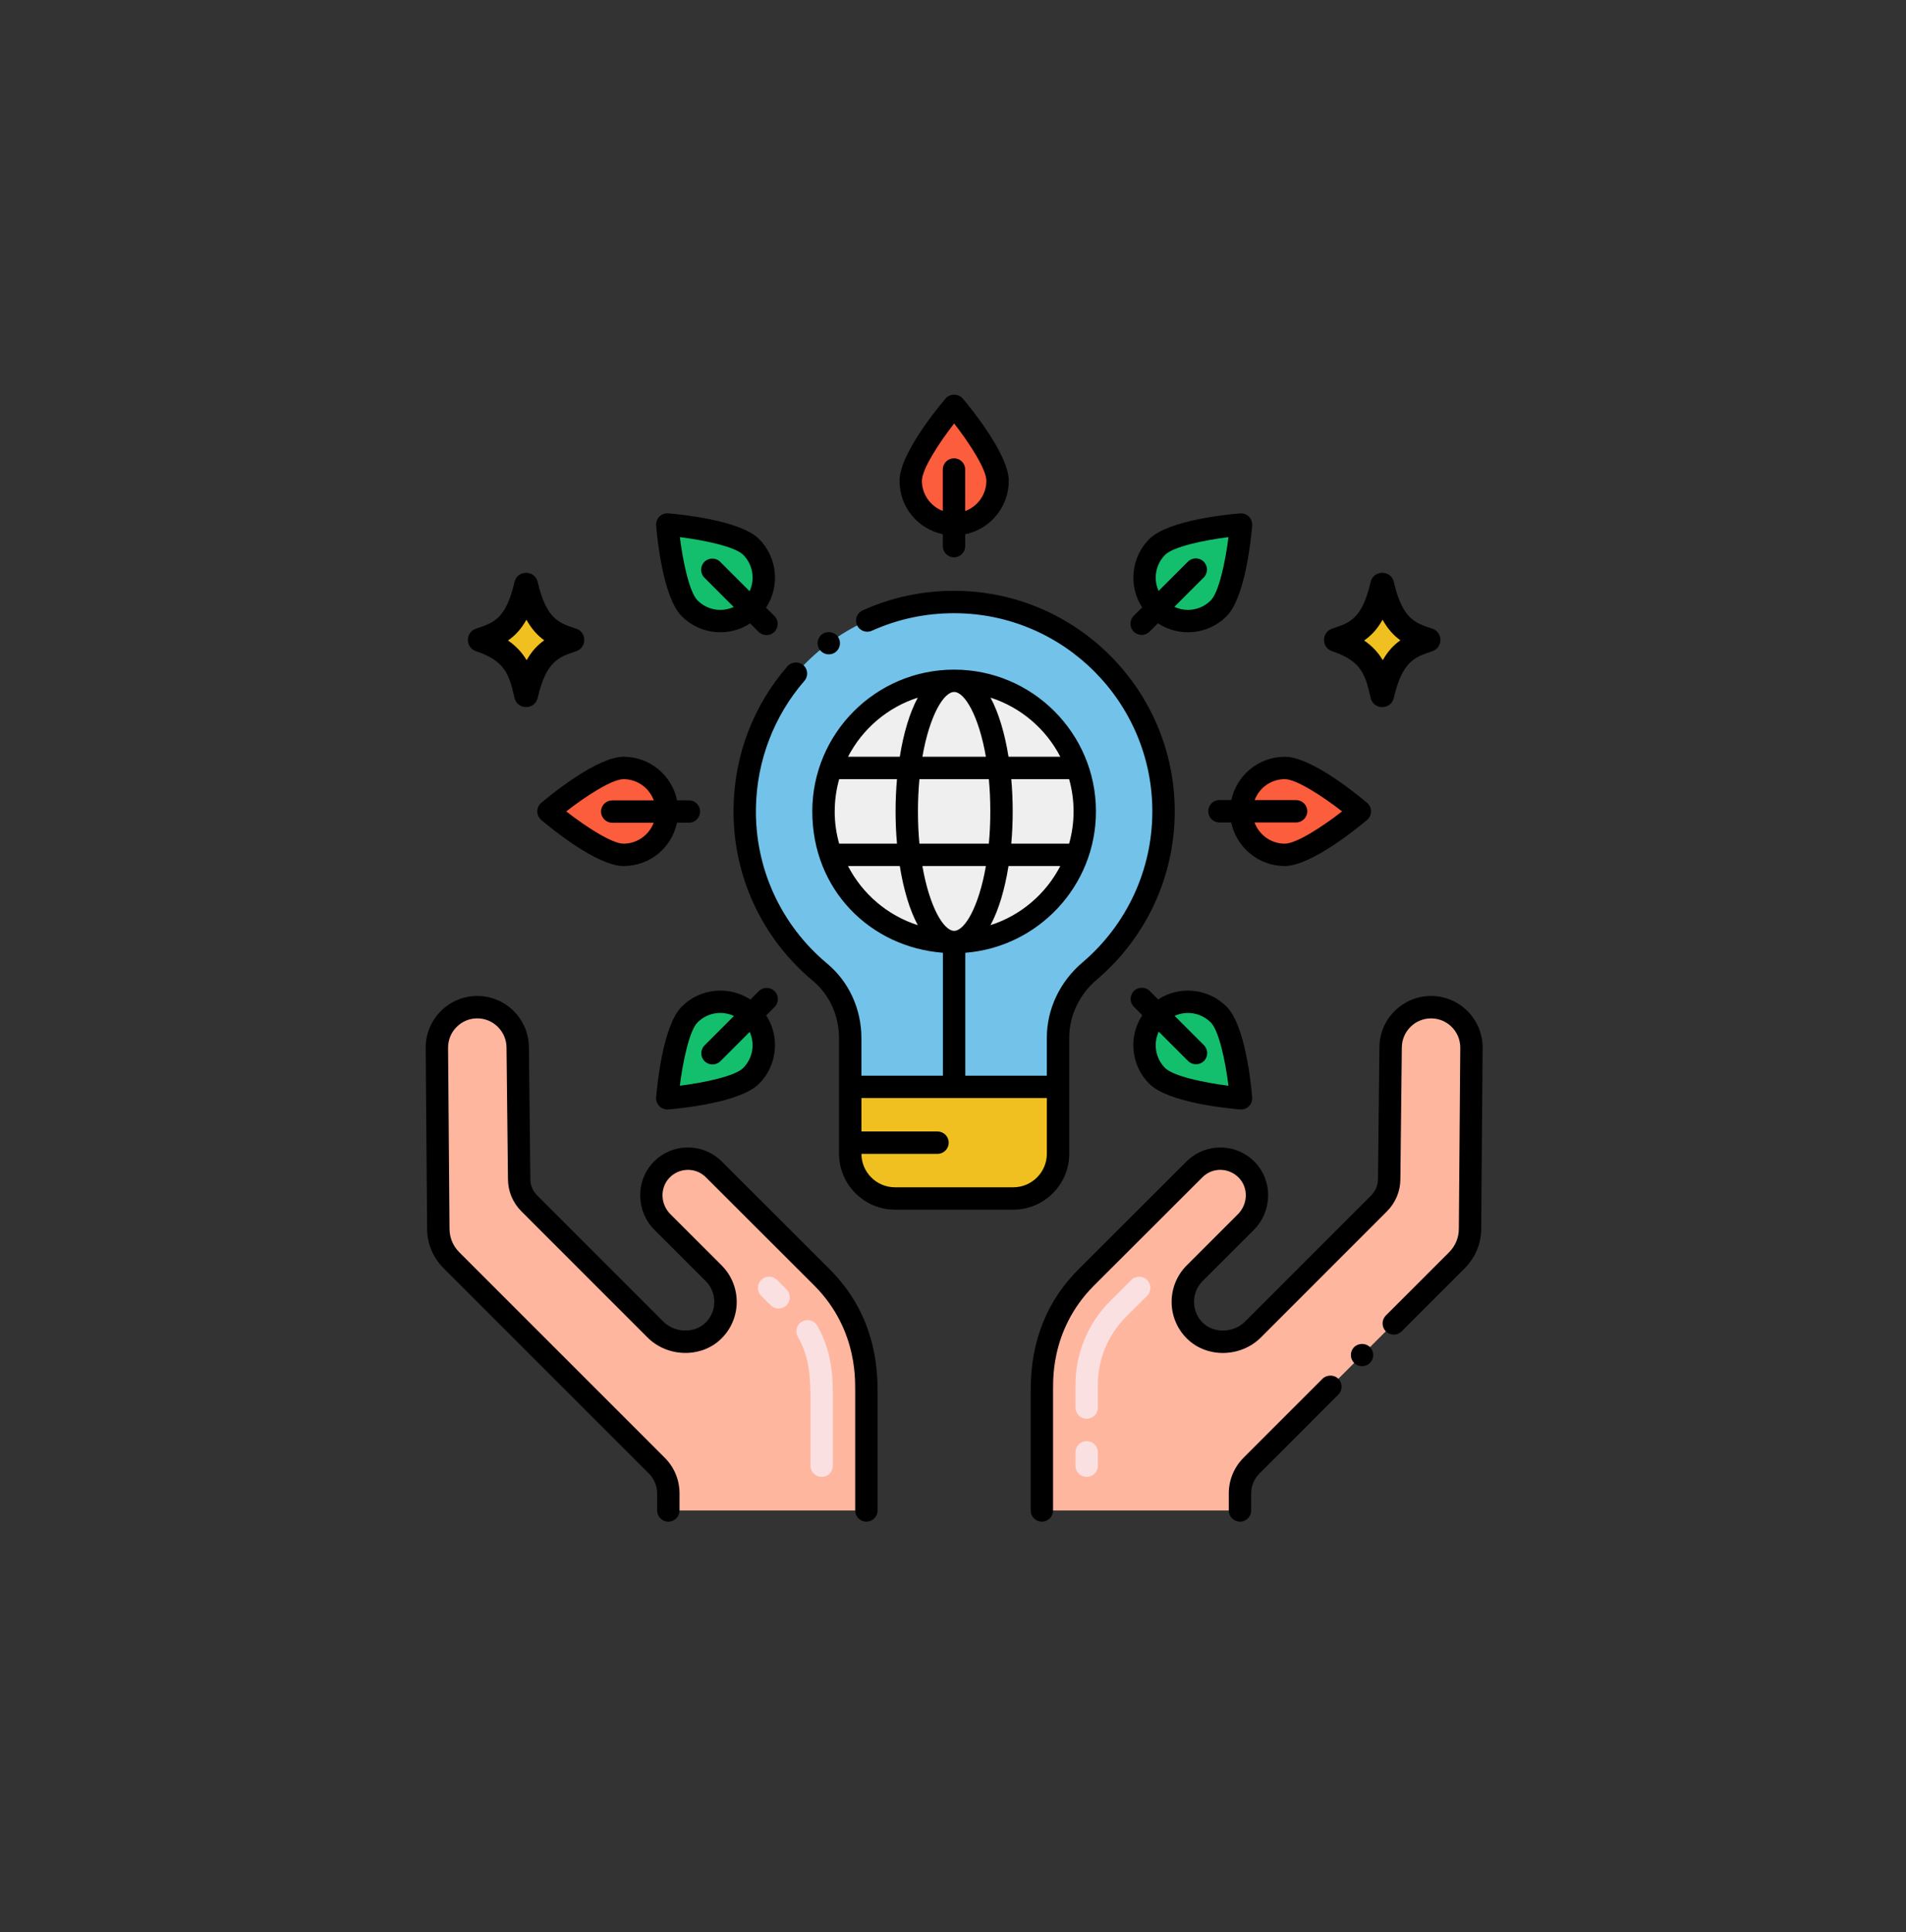
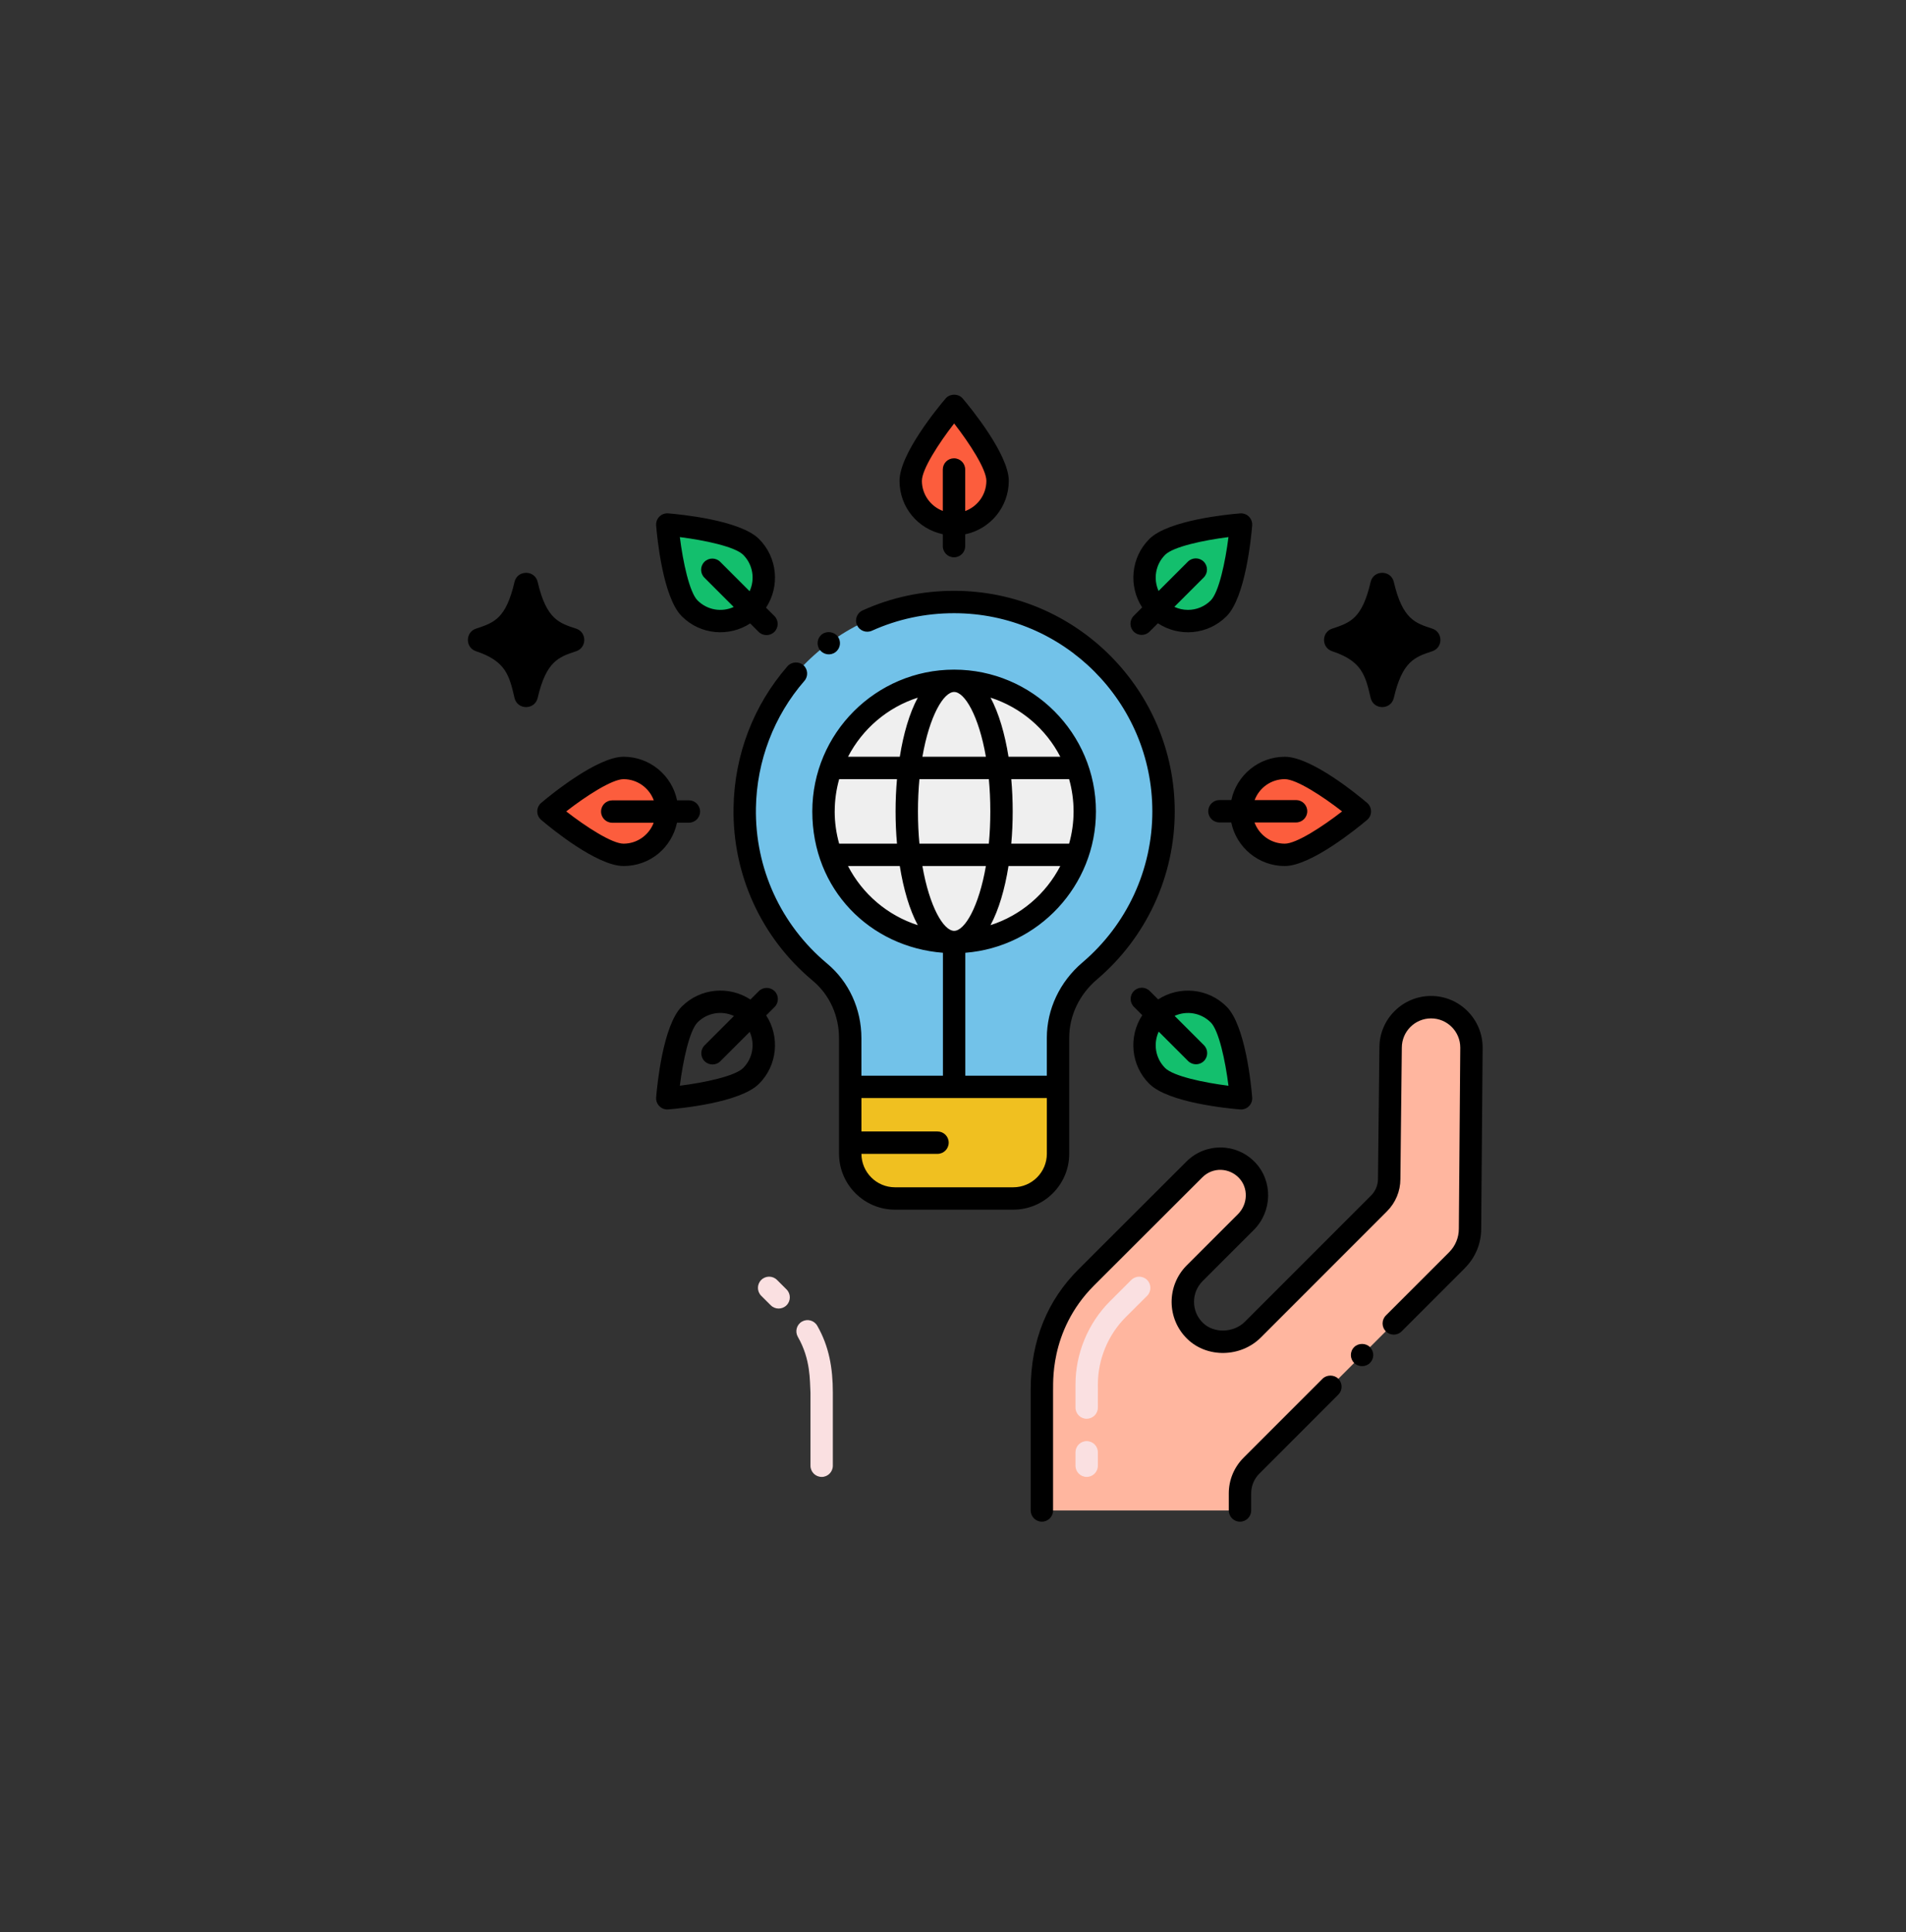
<svg xmlns="http://www.w3.org/2000/svg" id="Camada_1" data-name="Camada 1" width="781.64" height="792.42" viewBox="0 0 781.64 792.42">
  <rect x="0" y="0" width="781.64" height="792.42" fill="#333333" stroke="none" />
  <path d="m236.27,257.79c-6.84-2.25-12.19-3.71-15.77-19.13-1.17-5.02-8.35-5.01-9.51,0-3.5,15.07-8.38,16.69-15.77,19.13-4.45,1.47-4.46,7.8,0,9.27,12.27,4.05,13.66,10.05,15.77,19.13,1.17,5.04,8.34,5.03,9.51,0,3.5-15.07,8.64-16.77,15.77-19.13,4.45-1.47,4.46-7.8,0-9.27h0Z" stroke-width="0" />
-   <path d="m223.18,262.58c-2.7,1.91-5.12,4.44-7.21,8.15-1.74-2.92-4.13-5.67-7.65-8.08,2.84-1.95,5.4-4.61,7.56-8.52,2.2,3.96,4.72,6.59,7.3,8.44h0Z" fill="#f0c020" stroke-width="0" />
  <path d="m587.37,257.79c-6.84-2.25-12.19-3.71-15.77-19.13-1.17-5.02-8.35-5.01-9.51,0-3.5,15.07-8.38,16.69-15.77,19.13-4.45,1.47-4.46,7.8,0,9.27,12.27,4.05,13.66,10.05,15.77,19.13,1.17,5.04,8.34,5.03,9.51,0,3.5-15.07,8.64-16.77,15.77-19.13,4.45-1.47,4.46-7.8,0-9.27h0Z" stroke-width="0" />
-   <path d="m574.28,262.58c-2.7,1.91-5.12,4.44-7.21,8.15-1.74-2.92-4.13-5.67-7.65-8.08,2.85-1.95,5.4-4.61,7.56-8.52,2.2,3.96,4.72,6.59,7.31,8.44h0Z" fill="#f0c020" stroke-width="0" />
  <path d="m603.43,429.6l-.59,74.27c0,4.83-1.91,9.44-5.32,12.87l-84.29,84.29c-3.03,3.03-4.72,7.12-4.72,11.4v6.99h-81.24v-49.56h.04c-.59-17.11,5.93-33.76,18.1-45.94l44.38-44.33c5.95-5.97,15.69-5.93,21.59.24,5.8,6.04,5.27,15.59-.46,21.31l-21,20.98c-6.54,6.55-6.48,17.22.2,23.68,6.46,6.26,17.33,5.78,23.68-.57l51.72-51.74c2.68-2.68,4.17-6.28,4.17-10.04.32-28.4.19-16.45.59-53.84,0-9.15,7.44-16.59,16.59-16.59s16.56,7.44,16.56,16.59h0Z" fill="#ffb69f" stroke-width="0" />
-   <path d="m355.32,569.86v49.56h-81.24v-6.99c0-4.28-1.69-8.37-4.72-11.4l-84.29-84.29c-3.41-3.43-5.32-8.04-5.32-12.87l-.59-74.27c0-9.16,7.42-16.59,16.56-16.59s16.59,7.44,16.59,16.59c.4,37.36.27,25.42.59,53.84,0,3.76,1.49,7.36,4.17,10.04l51.72,51.74c6.35,6.35,17.22,6.83,23.68.57,6.68-6.46,6.74-17.12.2-23.68l-21-20.98c-5.74-5.75-6.24-15.27-.46-21.31,5.89-6.17,15.64-6.2,21.59-.24l44.38,44.33c19.31,20.52,18.14,45.94,18.14,45.94h0Z" fill="#ffb69f" stroke-width="0" />
  <path d="m477.17,332.74c0-47.43-38.45-85.88-85.88-85.88-47.15,0-85.05,37.21-85.86,84.36-.47,27.11,11.64,51.4,30.87,67.45,7.98,6.66,12.39,16.69,12.39,27.09v19.94h85.22v-20.11c0-10.63,4.89-20.54,12.99-27.42,18.52-15.75,30.28-39.21,30.28-65.42h0Z" fill="#72c2e9" stroke-width="0" />
  <path d="m433.9,445.7h-85.22v27.41c0,10.14,8.22,18.36,18.36,18.36h48.51c10.14,0,18.36-8.22,18.36-18.36v-27.41h0Z" fill="#f0c020" stroke-width="0" />
  <path d="m444.86,332.74c0,29.58-23.98,53.57-53.57,53.57s-53.57-23.98-53.57-53.57,23.98-53.57,53.57-53.57,53.57,23.98,53.57,53.57h0Z" fill="#efefef" stroke-width="0" />
  <path d="m409.11,197.16c0,9.84-7.98,17.81-17.81,17.81s-17.81-7.98-17.81-17.81,17.81-30.79,17.81-30.79c0,0,17.81,20.95,17.81,30.79h0Z" fill="#fc5d3d" stroke-width="0" />
  <path d="m499.76,249.47c-6.96,6.96-18.24,6.96-25.19,0-6.96-6.96-6.96-18.24,0-25.19,6.96-6.96,34.37-9.18,34.37-9.18,0,0-2.22,27.41-9.18,34.37h0Z" fill="#13bf6d" stroke-width="0" />
-   <path d="m282.83,416.02c6.96-6.96,18.24-6.96,25.19,0,6.96,6.96,6.96,18.24,0,25.19-6.96,6.96-34.37,9.18-34.37,9.18,0,0,2.22-27.41,9.18-34.37h0Z" fill="#13bf6d" stroke-width="0" />
  <path d="m526.88,350.56c-9.84,0-17.81-7.98-17.81-17.81s7.98-17.81,17.81-17.81,30.79,17.81,30.79,17.81c0,0-20.95,17.81-30.79,17.81h0Z" fill="#fc5d3d" stroke-width="0" />
  <path d="m255.71,314.93c9.84,0,17.81,7.97,17.81,17.81s-7.98,17.81-17.81,17.81-30.79-17.81-30.79-17.81c0,0,20.95-17.81,30.79-17.81h0Z" fill="#fc5d3d" stroke-width="0" />
  <path d="m474.57,441.21c-6.96-6.96-6.96-18.24,0-25.19,6.96-6.96,18.24-6.96,25.19,0,6.96,6.96,9.18,34.37,9.18,34.37,0,0-27.42-2.22-34.37-9.18h0Z" fill="#13bf6d" stroke-width="0" />
  <path d="m308.02,224.27c6.96,6.96,6.96,18.24,0,25.19-6.96,6.96-18.24,6.96-25.19,0-6.96-6.96-9.18-34.37-9.18-34.37,0,0,27.41,2.22,34.37,9.18h0Z" fill="#13bf6d" stroke-width="0" />
  <path d="m445.64,581.81h0c-2.53,0-4.59-2.06-4.59-4.59,0-9.69,0-9.47,0-9.47,0-12.69,5.14-25.12,14.11-34.1l8.78-8.77c1.79-1.79,4.7-1.79,6.49,0,1.79,1.79,1.79,4.7,0,6.49l-8.78,8.76c-7.26,7.27-11.42,17.33-11.42,27.61,0,0,.02-.34,0,9.48,0,2.53-2.06,4.58-4.59,4.58h0Zm0,23.84c-2.53,0-4.59-2.06-4.59-4.59v-5.5c0-2.53,2.05-4.59,4.59-4.59s4.59,2.05,4.59,4.59v5.5c0,2.53-2.05,4.59-4.59,4.59h0Z" fill="#fae0e1" stroke-width="0" />
  <path d="m316.07,535.26l-3.9-3.89c-1.79-1.79-1.79-4.7,0-6.49,1.79-1.79,4.69-1.8,6.49,0l3.9,3.89c1.79,1.79,1.79,4.7,0,6.49-1.79,1.79-4.69,1.8-6.49,0h0Zm20.89,70.39c-2.53,0-4.59-2.06-4.59-4.59v-29.89c-.29-4.98.13-13.72-5.18-22.96-1.26-2.2-.5-5,1.69-6.26,2.2-1.26,5-.5,6.26,1.69,4.84,8.43,6.4,17.37,6.4,27.4v30.03c0,2.53-2.05,4.59-4.59,4.59h0Z" fill="#fae0e1" stroke-width="0" />
  <path d="m600.77,519.97c4.3-4.32,6.66-10.04,6.66-16.07l.59-74.3c0-11.68-9.49-21.18-21.15-21.18s-21.18,9.5-21.18,21.13l-.59,53.89c0,2.56-1,4.97-2.82,6.8l-51.72,51.74c-4.66,4.66-12.72,4.9-17.24.51-4.85-4.69-4.86-12.41-.15-17.13l21-20.98c7.64-7.64,7.87-20.08.53-27.73-7.72-8.08-20.43-8.06-28.15-.32l-44.39,44.33c-12.33,12.34-19.48,28.65-19.48,49.19v49.56c0,2.53,2.05,4.59,4.59,4.59s4.59-2.06,4.59-4.59v-48.97c.24-1.84-2.06-24.4,16.79-43.28l44.39-44.33c4.42-4.43,11.14-3.89,15.03.18,3.92,4.08,3.74,10.75-.39,14.89l-21,20.99c-8.36,8.38-8.27,21.97.26,30.21,8.12,7.87,21.91,7.58,30.12-.62l51.72-51.74c3.55-3.55,5.51-8.27,5.51-13.23l.59-53.89c0-6.62,5.38-12,12-12s11.97,5.39,11.97,11.97l-.59,74.3c0,3.62-1.41,7.03-3.97,9.61,0,0,0,0-.01.01l-25.95,25.95c-1.84,1.88-1.73,4.77,0,6.5,1.78,1.78,4.69,1.8,6.48,0l25.93-25.93s.03-.02.05-.04h0Z" stroke-width="0" />
-   <path d="m217.49,483.39l-.59-53.79c0-11.68-9.5-21.18-21.18-21.18s-21.15,9.5-21.15,21.22l.59,74.23c0,6.07,2.36,11.79,6.67,16.11l84.29,84.29c2.17,2.18,3.37,5.07,3.37,8.16v6.99c0,2.53,2.05,4.59,4.59,4.59s4.59-2.06,4.59-4.59v-6.99c0-5.53-2.15-10.74-6.06-14.64l-84.28-84.28c-2.57-2.58-3.99-6.01-3.99-9.67l-.59-74.23c0-6.62,5.37-12,11.97-12s12,5.39,12,12.05l.59,53.79c0,5.01,1.96,9.73,5.51,13.28l51.73,51.74c8.2,8.2,21.99,8.49,30.11.62,8.51-8.22,8.64-21.81.25-30.22l-21-20.98c-4.13-4.13-4.3-10.81-.39-14.9,3.92-4.1,10.67-4.53,15.02-.16l44.38,44.32c18.74,18.76,16.56,41.43,16.79,43.27v48.99c0,2.53,2.06,4.59,4.59,4.59s4.59-2.06,4.59-4.59v-49.56c0-20.7-7.26-36.96-19.48-49.19l-44.37-44.32c-7.85-7.87-20.54-7.66-28.15.3-7.34,7.66-7.1,20.1.53,27.73l20.99,20.97c4.73,4.74,4.71,12.45-.14,17.14-4.53,4.39-12.58,4.14-17.24-.52l-51.73-51.74c-1.82-1.82-2.82-4.23-2.82-6.85h0Z" stroke-width="0" />
  <path d="m555.33,552.42c-1.87,1.91-1.71,4.79,0,6.5s4.68,1.8,6.48,0c1.76-1.75,1.87-4.59,0-6.5-1.72-1.73-4.75-1.73-6.48,0h0Z" stroke-width="0" />
  <path d="m542.36,565.4l-32.38,32.38c-3.94,3.97-6.06,9.16-6.06,14.65v6.99c0,2.53,2.06,4.59,4.59,4.59s4.59-2.06,4.59-4.59v-6.99c0-3.22,1.31-6.12,3.38-8.15l32.36-32.38c1.73-1.73,1.84-4.62,0-6.5-1.73-1.73-4.75-1.73-6.48,0h0Z" stroke-width="0" />
  <path d="m429.31,450.29v22.82c0,7.59-6.17,13.77-13.77,13.77h-48.51c-7.57,0-13.73-6.14-13.76-13.71h31.2c2.53,0,4.59-2.05,4.59-4.59s-2.05-4.59-4.59-4.59h-31.2v-13.71h76.04Zm-81.55-95.15h21.24c1.5,9.41,3.97,17.9,7.38,24.25-12.43-3.98-22.71-12.81-28.62-24.25h0Zm28.62-69.05c-3.42,6.35-5.89,14.84-7.38,24.24h-21.23c5.91-11.43,16.19-20.26,28.62-24.24h0Zm58.44,24.24h-21.23c-1.5-9.4-3.97-17.89-7.38-24.24,12.43,3.98,22.71,12.81,28.62,24.24h0Zm-28.62,69.06c3.42-6.35,5.89-14.85,7.38-24.25h21.24c-5.91,11.44-16.19,20.27-28.62,24.25h0Zm34.07-46.65c0,4.58-.65,9.01-1.83,13.22h-23.72c.39-4.34.58-8.79.58-13.22s-.19-8.88-.58-13.23h23.72c1.18,4.21,1.83,8.65,1.83,13.23h0Zm-48.98-48.98c4.35,0,10.13,9.88,13.02,26.57h-26.04c2.89-16.69,8.67-26.57,13.02-26.57h0Zm-14.84,48.98c0-4.69.22-9.11.6-13.23h28.47c.39,4.12.6,8.54.6,13.23s-.21,9.1-.6,13.22h-28.47c-.39-4.12-.6-8.54-.6-13.22h0Zm-34.14,0c0-4.58.65-9.02,1.83-13.23h23.71c-.39,4.35-.58,8.79-.58,13.23s.19,8.88.58,13.22h-23.72c-1.18-4.21-1.83-8.64-1.83-13.22h0Zm35.96,22.4h26.04c-2.89,16.69-8.67,26.58-13.02,26.58s-10.13-9.89-13.02-26.58h0Zm-34.18,117.98c0,12.65,10.29,22.94,22.94,22.94h48.51c12.65,0,22.94-10.29,22.94-22.94v-47.53c0-9.06,4.14-17.79,11.37-23.93,20.27-17.23,31.9-42.35,31.9-68.92,0-49.87-40.56-90.45-90.43-90.46-.01,0-.02,0-.04,0h-.02c-13.11,0-25.72,2.7-37.5,8.02-2.21.98-3.39,3.67-2.29,6.06,1.05,2.35,3.83,3.31,6.08,2.29,10.58-4.77,21.92-7.19,33.71-7.19,0,0,.01,0,.02,0,44.82,0,81.29,36.47,81.29,81.29,0,23.87-10.45,46.44-28.66,61.93-9.28,7.89-14.61,19.16-14.61,30.92v15.52h-33.43v-50.41c29.93-2.35,53.57-27.44,53.57-57.96,0-32.07-26.09-58.15-58.16-58.15s-58.16,26.09-58.16,58.15,23.64,55.61,53.57,57.96v50.41h-33.43v-15.36c0-12.01-5.12-23.16-14.04-30.61-19-15.85-29.65-39.12-29.22-63.84h0c.33-19.26,7.4-37.75,19.88-52.1,1.66-1.89,1.46-4.82-.44-6.46-1.85-1.61-4.88-1.4-6.48.44-13.96,16.03-21.78,36.4-22.14,57.97,0,0,0,.02,0,.02-.46,27.5,11.38,53.38,32.52,71.02,6.82,5.7,10.74,14.29,10.74,23.56v47.36h0Z" stroke-width="0" />
  <path d="m378.07,197.16c0-4.71,6.9-15.37,13.22-23.51,6.32,8.13,13.22,18.79,13.22,23.51,0,5.7-3.63,10.55-8.69,12.41v-17.04c0-2.53-2.05-4.59-4.59-4.59s-4.59,2.05-4.59,4.59v16.99c-5-1.89-8.58-6.71-8.58-12.37h0Zm13.17,31.38c2.53,0,4.59-2.05,4.59-4.59v-4.85c10.19-2.1,17.87-11.14,17.87-21.94s-15.75-30.05-18.91-33.76c-1.74-2.05-5.25-2.05-6.99,0-3.16,3.71-18.91,22.8-18.91,33.76s7.63,19.76,17.75,21.91v4.88c0,2.53,2.05,4.59,4.59,4.59h0Z" stroke-width="0" />
  <path d="m477.81,227.52c3.33-3.33,15.75-5.99,25.98-7.27-1.28,10.22-3.94,22.64-7.27,25.98-2.5,2.5-5.82,3.87-9.35,3.87-1.96,0-3.85-.44-5.58-1.24l12.05-12.05c1.79-1.79,1.79-4.7,0-6.49-1.79-1.79-4.7-1.79-6.49,0l-12.02,12.02c-2.2-4.87-1.32-10.81,2.68-14.81h0Zm-12.88,31.5c1.79,1.79,4.7,1.79,6.49,0l3.43-3.43c8.58,5.67,20.41,4.87,28.15-2.88,7.76-7.76,10.11-32.39,10.51-37.24.22-2.8-2.1-5.16-4.94-4.94-4.86.39-29.49,2.75-37.24,10.51-7.61,7.61-8.58,19.37-2.94,28.05l-3.45,3.45c-1.79,1.79-1.79,4.7,0,6.49h0Z" stroke-width="0" />
  <path d="m304.78,437.96c-3.33,3.33-15.75,5.99-25.98,7.27,1.28-10.22,3.93-22.64,7.27-25.98,3.87-3.87,9.79-5.01,14.92-2.62l-12.05,12.05c-1.79,1.79-1.79,4.7,0,6.49,1.79,1.79,4.7,1.79,6.49,0l12.02-12.02c2.2,4.87,1.32,10.81-2.68,14.81h0Zm12.88-31.5c-1.79-1.79-4.7-1.79-6.49,0l-3.43,3.43c-8.69-5.72-20.52-4.76-28.15,2.88-7.76,7.76-10.11,32.39-10.51,37.24-.22,2.8,2.11,5.17,4.95,4.94,4.86-.39,29.49-2.75,37.24-10.51,7.61-7.61,8.58-19.37,2.94-28.05l3.45-3.45c1.79-1.79,1.79-4.7,0-6.49h0Z" stroke-width="0" />
  <path d="m526.88,345.97c-5.7,0-10.55-3.63-12.41-8.7h17.04c2.53,0,4.59-2.05,4.59-4.59s-2.05-4.59-4.59-4.59h-16.99c1.89-5,6.71-8.58,12.36-8.58,4.72,0,15.38,6.9,23.51,13.23-8.13,6.32-18.79,13.23-23.51,13.23h0Zm0-35.63c-10.76,0-19.76,7.63-21.91,17.75h-4.88c-2.53,0-4.59,2.05-4.59,4.59s2.05,4.59,4.59,4.59h4.84c2.1,10.19,11.14,17.87,21.94,17.87s30.05-15.75,33.77-18.91c2.16-1.83,2.15-5.16,0-6.99-3.72-3.16-22.8-18.91-33.77-18.91h0Z" stroke-width="0" />
  <path d="m268.12,328.21h-17.04c-2.53,0-4.59,2.05-4.59,4.59s2.05,4.59,4.59,4.59h16.99c-1.89,5-6.71,8.58-12.36,8.58-4.72,0-15.38-6.9-23.51-13.23,8.13-6.32,18.79-13.22,23.51-13.22,5.7,0,10.55,3.63,12.41,8.7h0Zm-46.17,1.03c-2.16,1.83-2.15,5.16,0,6.99,3.71,3.16,22.8,18.91,33.77,18.91s19.76-7.63,21.91-17.76h4.88c2.53,0,4.59-2.05,4.59-4.59s-2.05-4.59-4.59-4.59h-4.85c-2.1-10.19-11.14-17.87-21.94-17.87s-30.05,15.75-33.77,18.91h0Z" stroke-width="0" />
  <path d="m496.52,419.26c3.34,3.34,5.99,15.75,7.27,25.98-10.22-1.28-22.64-3.94-25.98-7.27-4.03-4.03-4.9-10.03-2.63-14.92l12.05,12.05c1.79,1.79,4.7,1.79,6.49,0,1.79-1.79,1.79-4.7,0-6.49l-12.02-12.02c5.1-2.31,10.96-1.17,14.81,2.68h0Zm-25.19,25.19c7.76,7.76,32.39,10.11,37.24,10.51,2.84.23,5.17-2.14,4.94-4.94-.39-4.86-2.75-29.49-10.51-37.24-7.6-7.61-19.37-8.58-28.05-2.94l-3.45-3.45c-1.79-1.79-4.7-1.79-6.49,0-1.79,1.79-1.79,4.7,0,6.49l3.43,3.43c-5.72,8.69-4.76,20.52,2.88,28.15h0Z" stroke-width="0" />
  <path d="m304.78,227.52c4.03,4.03,4.9,10.03,2.63,14.93l-12.05-12.05c-1.79-1.79-4.7-1.79-6.49,0-1.79,1.79-1.79,4.7,0,6.49l12.02,12.02c-4.9,2.23-10.81,1.32-14.82-2.68-3.33-3.33-5.99-15.75-7.27-25.98,10.22,1.28,22.64,3.93,25.98,7.27h0Zm-35.7-12.05c.39,4.86,2.75,29.49,10.51,37.24,7.71,7.72,19.47,8.54,28.05,2.94l3.45,3.45c1.79,1.79,4.7,1.79,6.49,0,1.79-1.79,1.79-4.7,0-6.49l-3.43-3.43c5.72-8.69,4.76-20.52-2.88-28.15-7.76-7.76-32.39-10.11-37.24-10.51-2.84-.22-5.17,2.13-4.95,4.94h0Z" stroke-width="0" />
  <path d="m342.6,267.44h.02c2-1.51,2.48-4.34.94-6.42-1.45-1.95-4.46-2.4-6.42-.94-2.04,1.5-2.44,4.41-.94,6.41,1.5,2,4.36,2.48,6.41.95h0Z" stroke-width="0" />
</svg>